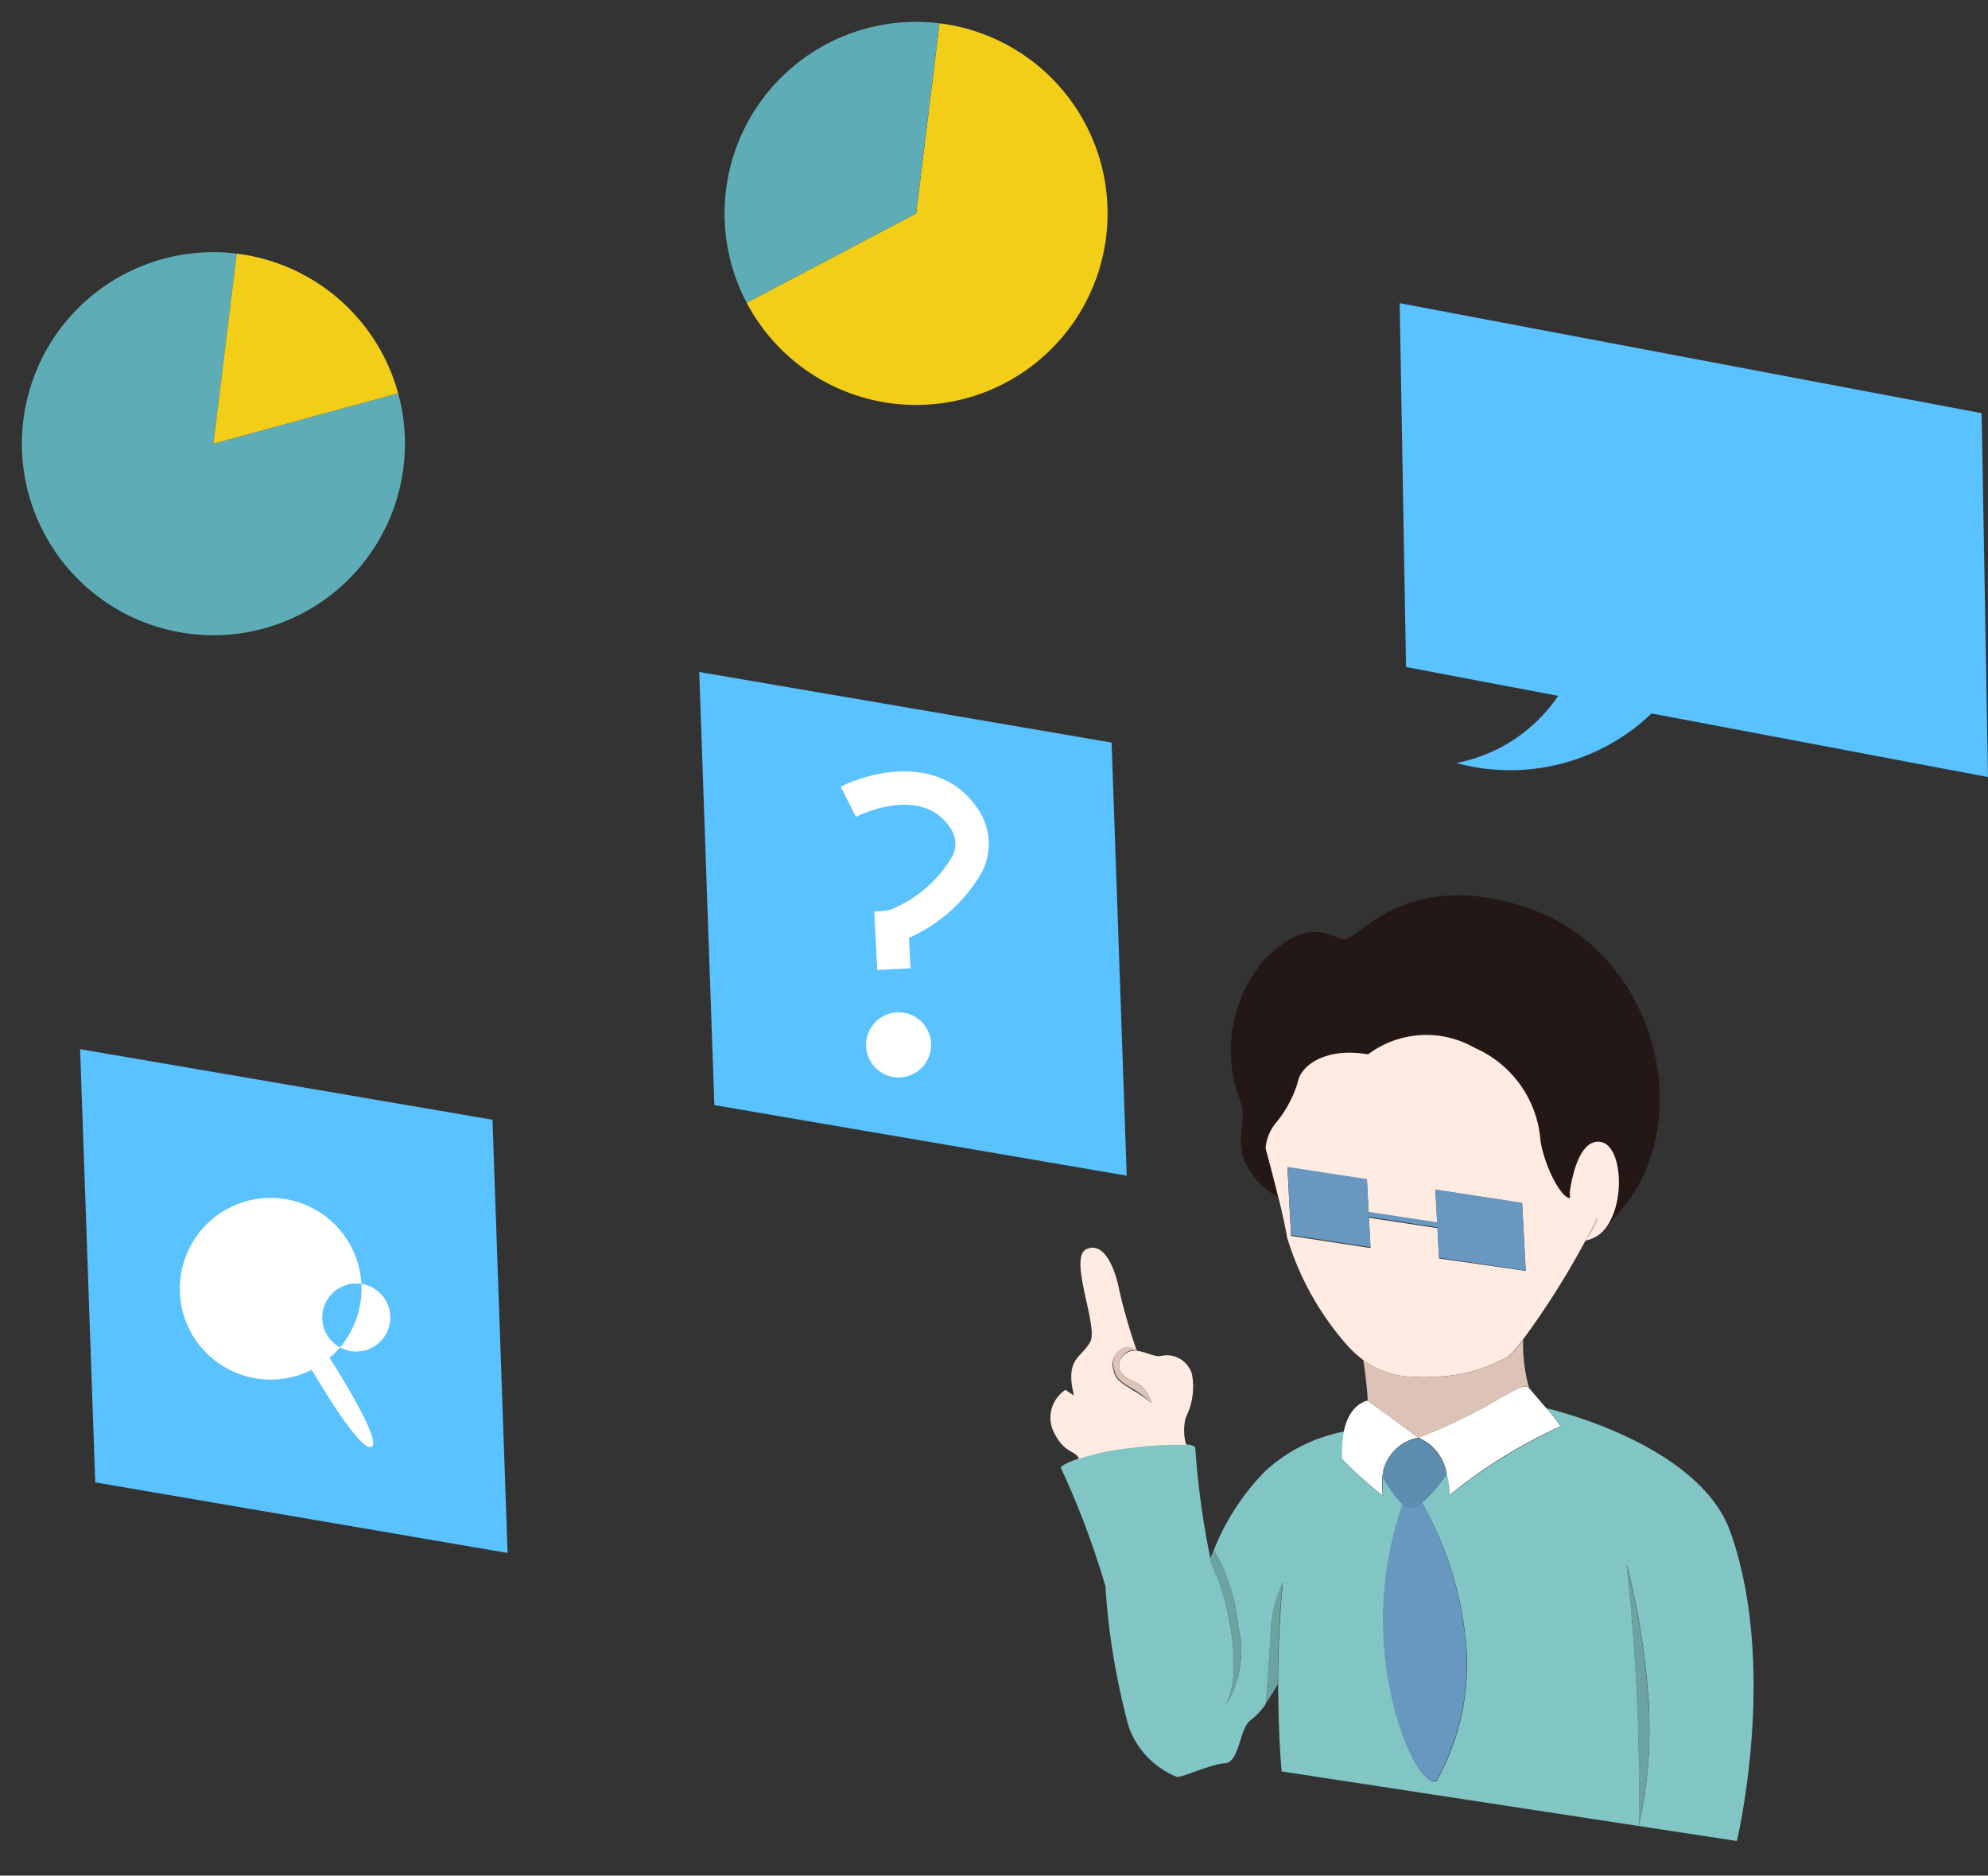
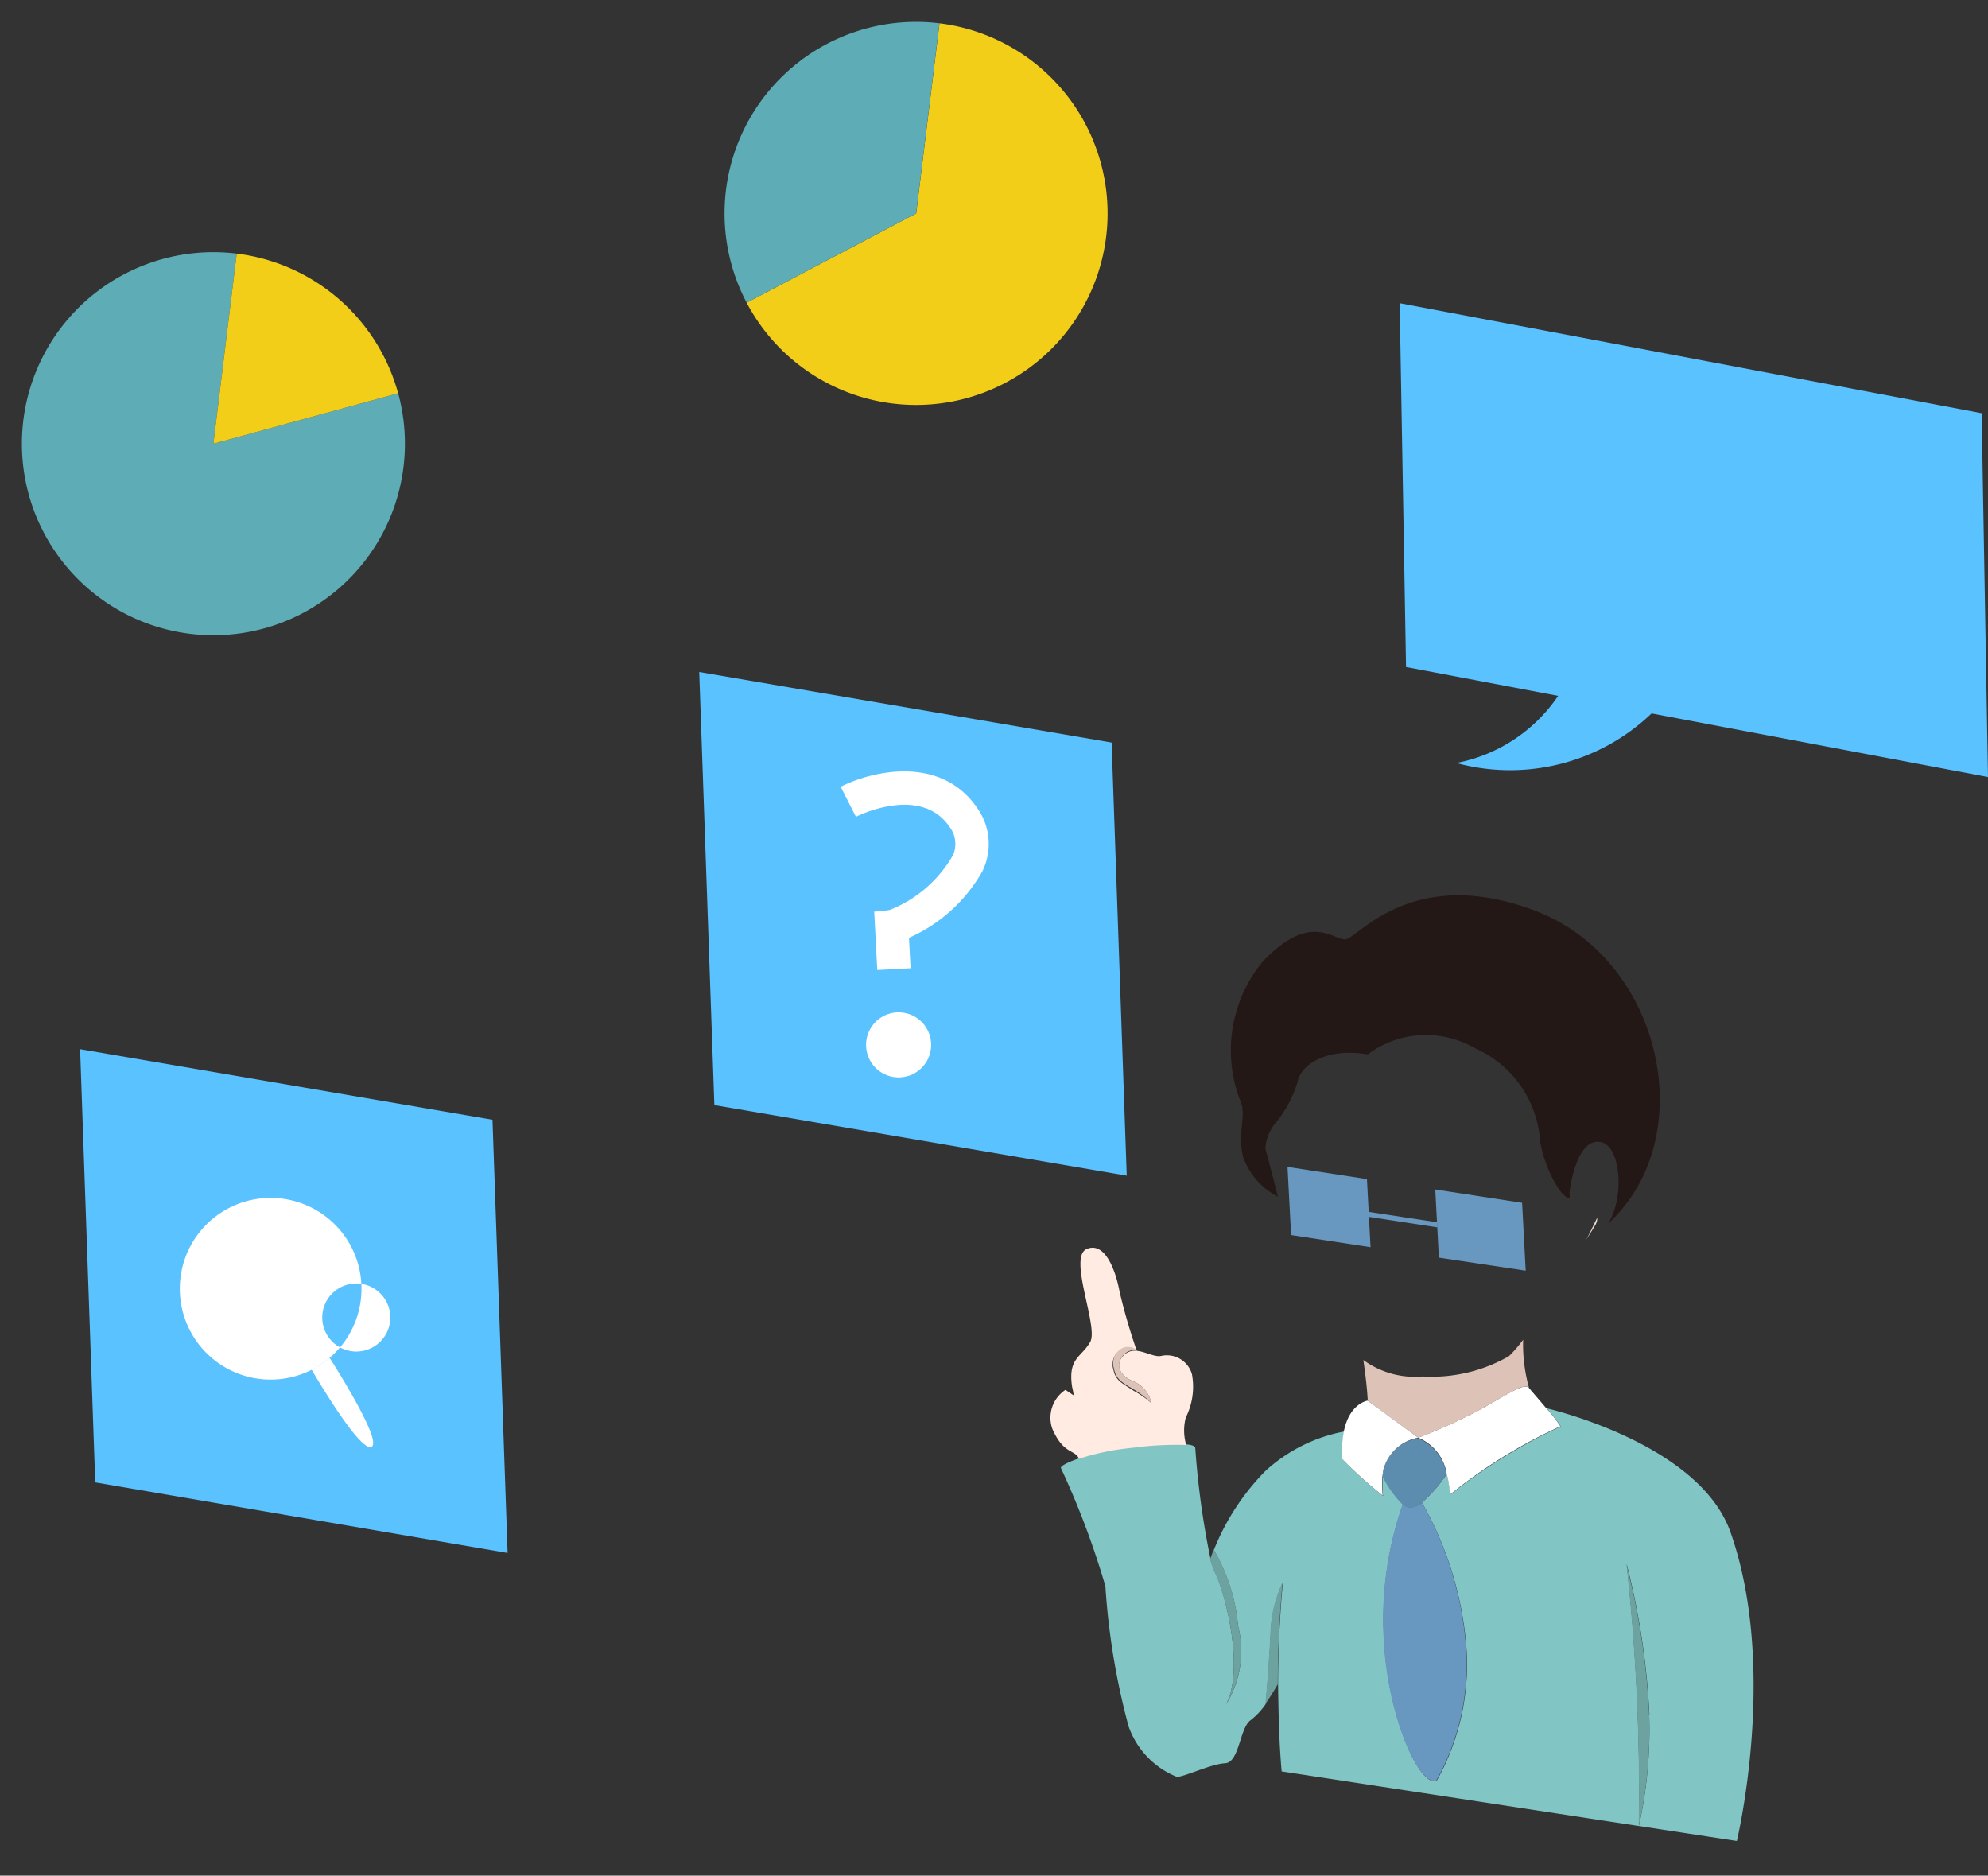
<svg xmlns="http://www.w3.org/2000/svg" width="55.579" height="52.434" viewBox="0 0 55.579 52.434">
  <rect x="0" y="0" width="55.579" height="52.434" fill="#333333" stroke="none" />
  <g id="グループ_9290" transform="rotate(7 19.835 18.275)">
    <path id="パス_908" d="M0 0l11.453 2.374v12.118L0 12.118z" transform="rotate(-9 201.296 -7.925)" fill="#59c2ff" />
    <path id="パス_909" d="M0 0l11.453 2.374v12.115L0 12.115z" transform="rotate(-9 129.353 -115.195)" fill="#59c2ff" />
    <g id="グループ_63" transform="matrix(.985 -.174 .174 .985 6.88 35.33)" fill="#fff">
      <path id="パス_910" d="M.519 0C.556.062 1.9 2.42 1.554 2.545S0 .3 0 .3A2.387 2.387 0 00.519 0z" transform="translate(3.562 4.556)" />
-       <path id="パス_911" d="M4.081 4.556a2.387 2.387 0 01-.528.311 2.539 2.539 0 11.528-.311zm.8-2.038a.951.951 0 10.009 0z" />
+       <path id="パス_911" d="M4.081 4.556a2.387 2.387 0 01-.528.311 2.539 2.539 0 11.528-.311zm.8-2.038a.951.951 0 10.009 0" />
    </g>
    <g id="グループ_64" transform="translate(0 8.784)">
      <path id="パス_912" d="M10.309 3.325A5.354 5.354 0 115.354 0v5.354z" fill="#5eadb6" />
      <path id="パス_913" d="M4.954 3.325L0 5.354V0a5.357 5.357 0 014.954 3.325z" transform="translate(5.354)" fill="#f3ce19" />
    </g>
    <g id="グループ_65" transform="translate(18.714)">
      <path id="パス_914" d="M4.4 0A5.354 5.354 0 110 8.409l4.4-3.055z" transform="translate(.957)" fill="#f3ce19" />
      <path id="パス_915" d="M5.355 0v5.354L.957 8.409A5.354 5.354 0 015.355 0z" fill="#5eadb6" />
    </g>
    <path id="パス_916" d="M1.684 5.507H.752V3.872a3.367 3.367 0 00.441-.025 3.528 3.528 0 001.846-1.442.786.786 0 00-.059-.786C2.237.4.457 1.166.382 1.2L0 .339c.9-.4 2.84-.743 3.775.786a1.727 1.727 0 01.056 1.78 4.384 4.384 0 01-2.147 1.75z" transform="matrix(.985 -.174 .174 .985 23.87 21.186)" fill="#fff" />
    <circle id="楕円形_16" cx=".91" cy=".91" transform="rotate(-10.02 170.933 -130.777)" fill="#fff" r=".91" />
    <path id="パス_917" d="M16.214 3.359v10.173L6.842 11.59a5.721 5.721 0 01-5.484 1.29 4.439 4.439 0 002.88-1.827L0 10.173V0z" transform="rotate(-8 63.207 -267.134)" fill="#59c2ff" />
    <g id="グループ_66" transform="rotate(-10.02 154.67 -155.777)">
      <path id="パス_918" d="M4.26 7.8a2.824 2.824 0 00.454-2.175 5.081 5.081 0 00-.565-2.156A6.643 6.643 0 015.7 1.342 4.493 4.493 0 017.964.351a2.919 2.919 0 00-.084.771 10.811 10.811 0 001.075 1.087 2.863 2.863 0 01.022-.572 3.11 3.11 0 00.522.83 9.7 9.7 0 00-.73 3.733c0 2.175.768 4.192 1.262 4.04a6.647 6.647 0 001.016-3.949 9.724 9.724 0 00-1.017-3.842 4.04 4.04 0 00.736-.764 2.706 2.706 0 01.059.59A15.17 15.17 0 0114.017.528a3.772 3.772 0 00-.37-.528c.093.028 4.21 1.215 4.953 3.729 1.14 3.865-.277 8.632-.277 8.632L5.717 9.748c-.031-.848 0-1.684.028-2.433.09-1.634.286-2.843.286-2.843a3.586 3.586 0 00-.422 1.478 60.262 60.262 0 01-.237 1.893 1.989 1.989 0 01-.454.435c-.311.208-.37 1.159-.767 1.159s-1.128.311-1.364.311A2.37 2.37 0 011.51 8.266a19.929 19.929 0 01-.441-3.949A23.3 23.3 0 000 .951C0 .892.205.8.534.706a6.864 6.864 0 011.5-.227 9.067 9.067 0 011.513 0C3.7.5 3.782.541 3.782.6a23.317 23.317 0 00.261 3.107 2.106 2.106 0 00.112.379c.282.714.667 2.797.105 3.714zm11.808.9a21.011 21.011 0 00-.413-4.232 58.361 58.361 0 01-.044 7.327 12.432 12.432 0 00.451-3.095z" transform="translate(.219 14.457)" fill="#82c5c5" />
      <path id="パス_919" d="M.043 0a21 21 0 01.414 4.232A12.435 12.435 0 010 7.339 58.543 58.543 0 00.043 0z" transform="translate(15.824 18.925)" fill="#6ca29f" />
      <path id="パス_920" d="M8.759.577c3.418 1.554 4.254 6.556 1.523 8.812.507-.739.454-2.138-.081-2.281-.705-.19-.957 1.364-.957 1.364v.155c-.259-.018-.675-.927-.744-1.646A3.068 3.068 0 006.8 4.29a2.714 2.714 0 00-2.983.025c-1.193-.267-1.9.227-2 .662a3.205 3.205 0 01-.671 1.109 1.293 1.293 0 00-.329.7s.149.684.28 1.37A2.01 2.01 0 01.186 7c-.14-.721.174-1.143 0-1.585a3.9 3.9 0 01.833-3.844c1.4-1.333 1.995-.5 2.34-.5s1.982-2.033 5.4-.494z" transform="translate(5.58)" fill="#231815" />
-       <path id="パス_921" d="M2.414 9a3.154 3.154 0 01-.482-.507 8.089 8.089 0 01-1.46-3.014A14.997 14.997 0 00.28 4.317C.149 3.63 0 2.946 0 2.946a1.292 1.292 0 01.329-.7A3.208 3.208 0 001 1.135C1.1.7 1.808.2 3 .473A2.714 2.714 0 015.985.448a3.082 3.082 0 011.7 2.691c.075.715.485 1.628.743 1.647V4.63s.252-1.554.957-1.364c.534.143.587 1.554.081 2.281a.932.932 0 01-.671.444A22.953 22.953 0 016.9 8.667a3.667 3.667 0 01-.42.438 4.324 4.324 0 01-2.433.441A2.45 2.45 0 012.414 9zM8.8 5.988c.028-.04.273-.376.311-.454a.311.311 0 00.04-.165 9.343 9.343 0 01-.351.619zm-1.719.762v-1.9l-2.4-.5v.932l-1.9-.391v-.916l-2.2-.457v1.908l2.2.457v-.849l1.9.392v.848z" transform="translate(6.406 3.842)" fill="#ffebe1" />
      <path id="パス_922" d="M.351 0a.31.31 0 01-.04.165C.27.242.025.578 0 .618.127.413.246.193.351 0z" transform="translate(15.209 9.212)" fill="#efd9ce" />
      <path id="パス_923" d="M3.617.635a3.76 3.76 0 01.37.528A14.459 14.459 0 00.8 2.91a2.7 2.7 0 00-.059-.59A1.314 1.314 0 000 1.272 15.61 15.61 0 001.889.52C2.644.138 3.054-.1 3.163.042c.053.074.261.339.454.593z" transform="translate(10.24 13.818)" fill="#fff" />
      <path id="パス_924" d="M2.405.5v1.9L0 1.908V0z" transform="translate(11.082 8.186)" fill="#6898c0" />
      <path id="パス_925" d="M4.583 1.352c-.109-.152-.519.1-1.274.478a15.6 15.6 0 01-1.889.752S.435 1.79.062 1.473C.062.945 0 .373 0 .332a2.449 2.449 0 001.638.547A4.329 4.329 0 004.07.438 3.686 3.686 0 004.49 0a4.537 4.537 0 00.093 1.352z" transform="translate(8.824 12.509)" fill="#dcc2b7" />
      <path id="パス_926" d="M2.278 3.834a6.647 6.647 0 01-1.016 3.95C.768 7.924-.015 5.919 0 3.744A9.7 9.7 0 01.73.016a.35.35 0 00.23.108A.643.643 0 001.271 0a9.726 9.726 0 011.007 3.834z" transform="translate(8.979 16.905)" fill="#6898c0" />
      <path id="パス_927" d="M1.9.392v.143L0 .14V0z" transform="translate(9.187 8.712)" fill="#6898c0" />
      <path id="パス_928" d="M1.8 1.047a4.038 4.038 0 01-.736.764.643.643 0 01-.311.124.35.35 0 01-.23-.109A3.107 3.107 0 010 1 .326.326 0 01.019.9 1.215 1.215 0 011.053 0 1.314 1.314 0 011.8 1.047z" transform="translate(9.178 15.103)" fill="#5d8dae" />
      <path id="パス_929" d="M2.151 1.109A1.232 1.232 0 001.116 2a.271.271 0 01-.019.1 2.858 2.858 0 00-.022.572A11.522 11.522 0 010 1.591 2.925 2.925 0 01.085.82C.287.044.793 0 .793 0z" transform="translate(8.089 13.981)" fill="#fff" />
      <path id="パス_930" d="M2.2 1.513v.851L0 1.908V0l2.2.457v1.056z" transform="translate(6.99 7.338)" fill="#6898c0" />
      <path id="パス_931" d="M.236 1.479A3.585 3.585 0 01.659 0S.463 1.209.373 2.843A8.35 8.35 0 010 3.371s.127-.885.236-1.892z" transform="translate(5.583 18.925)" fill="#6ca29f" />
      <path id="パス_932" d="M.684 2.163A2.8 2.8 0 01.23 4.338C.792 3.406.407 1.327.112.643A2.115 2.115 0 010 .264S.04.165.118 0a4.963 4.963 0 01.566 2.163z" transform="translate(4.249 17.915)" fill="#6ca29f" />
      <path id="パス_933" d="M4.017 3.68a1.917 1.917 0 01-.236 1.2 1.428 1.428 0 00-.028.768 9.048 9.048 0 00-1.513 0 6.872 6.872 0 00-1.5.227C.636 5.6.316 5.74.039 5a.932.932 0 01.423-1.069l.22.165c0-.106-.028-.2-.034-.286-.059-.77.311-.767.575-1.178s-.5-2.4.037-2.6.786.684.855 1.221a16.47 16.47 0 00.4 1.706.438.438 0 00-.373-.1.478.478 0 00-.311.578c.04.311.239.4.538.622a2.663 2.663 0 01.472.367.861.861 0 00-.519-.656c-.416-.218-.416-.587-.106-.774a.429.429 0 01.311-.047c.233.04.472.2.649.177a.73.73 0 01.841.554z" transform="translate(0 9.304)" fill="#ffebe1" />
      <path id="パス_934" d="M.483.944a.861.861 0 01.528.656 2.666 2.666 0 00-.457-.392C.243 1 .057.9.016.586A.478.478 0 01.327.008a.438.438 0 01.373.1.428.428 0 00-.311.046c-.31.202-.31.572.094.79z" transform="translate(1.831 12.127)" fill="#dcc2b7" />
    </g>
  </g>
</svg>